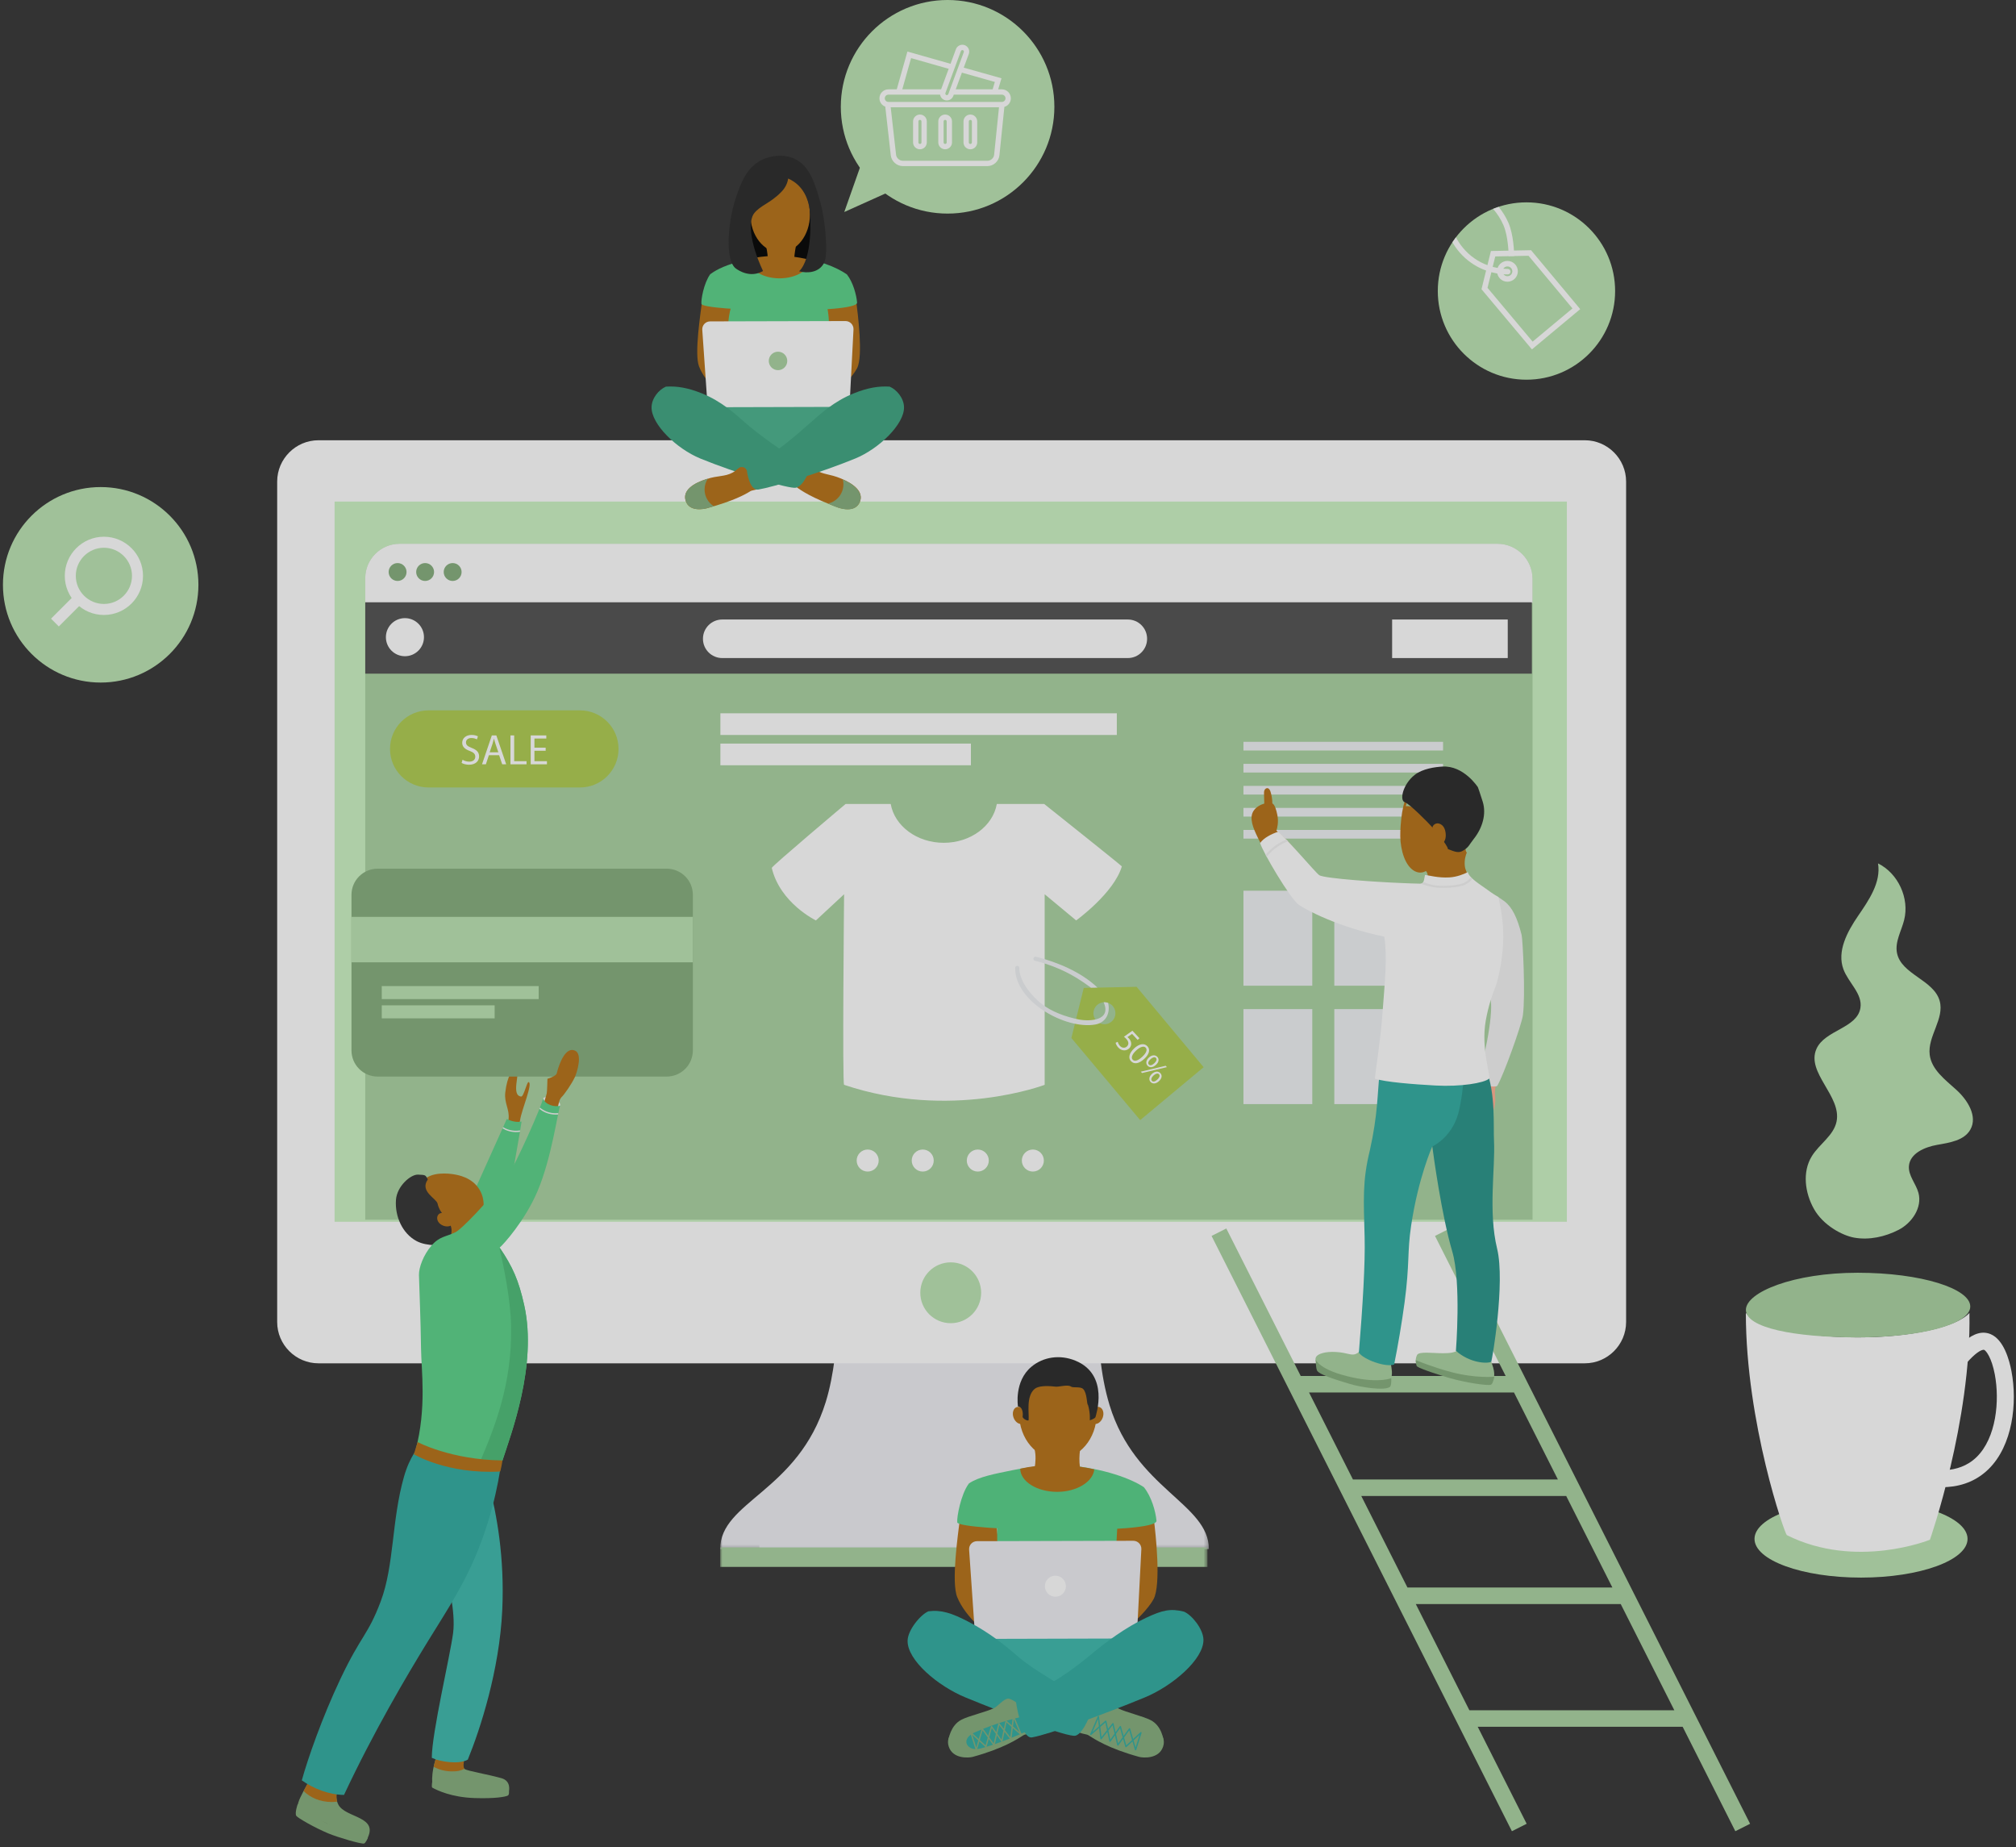
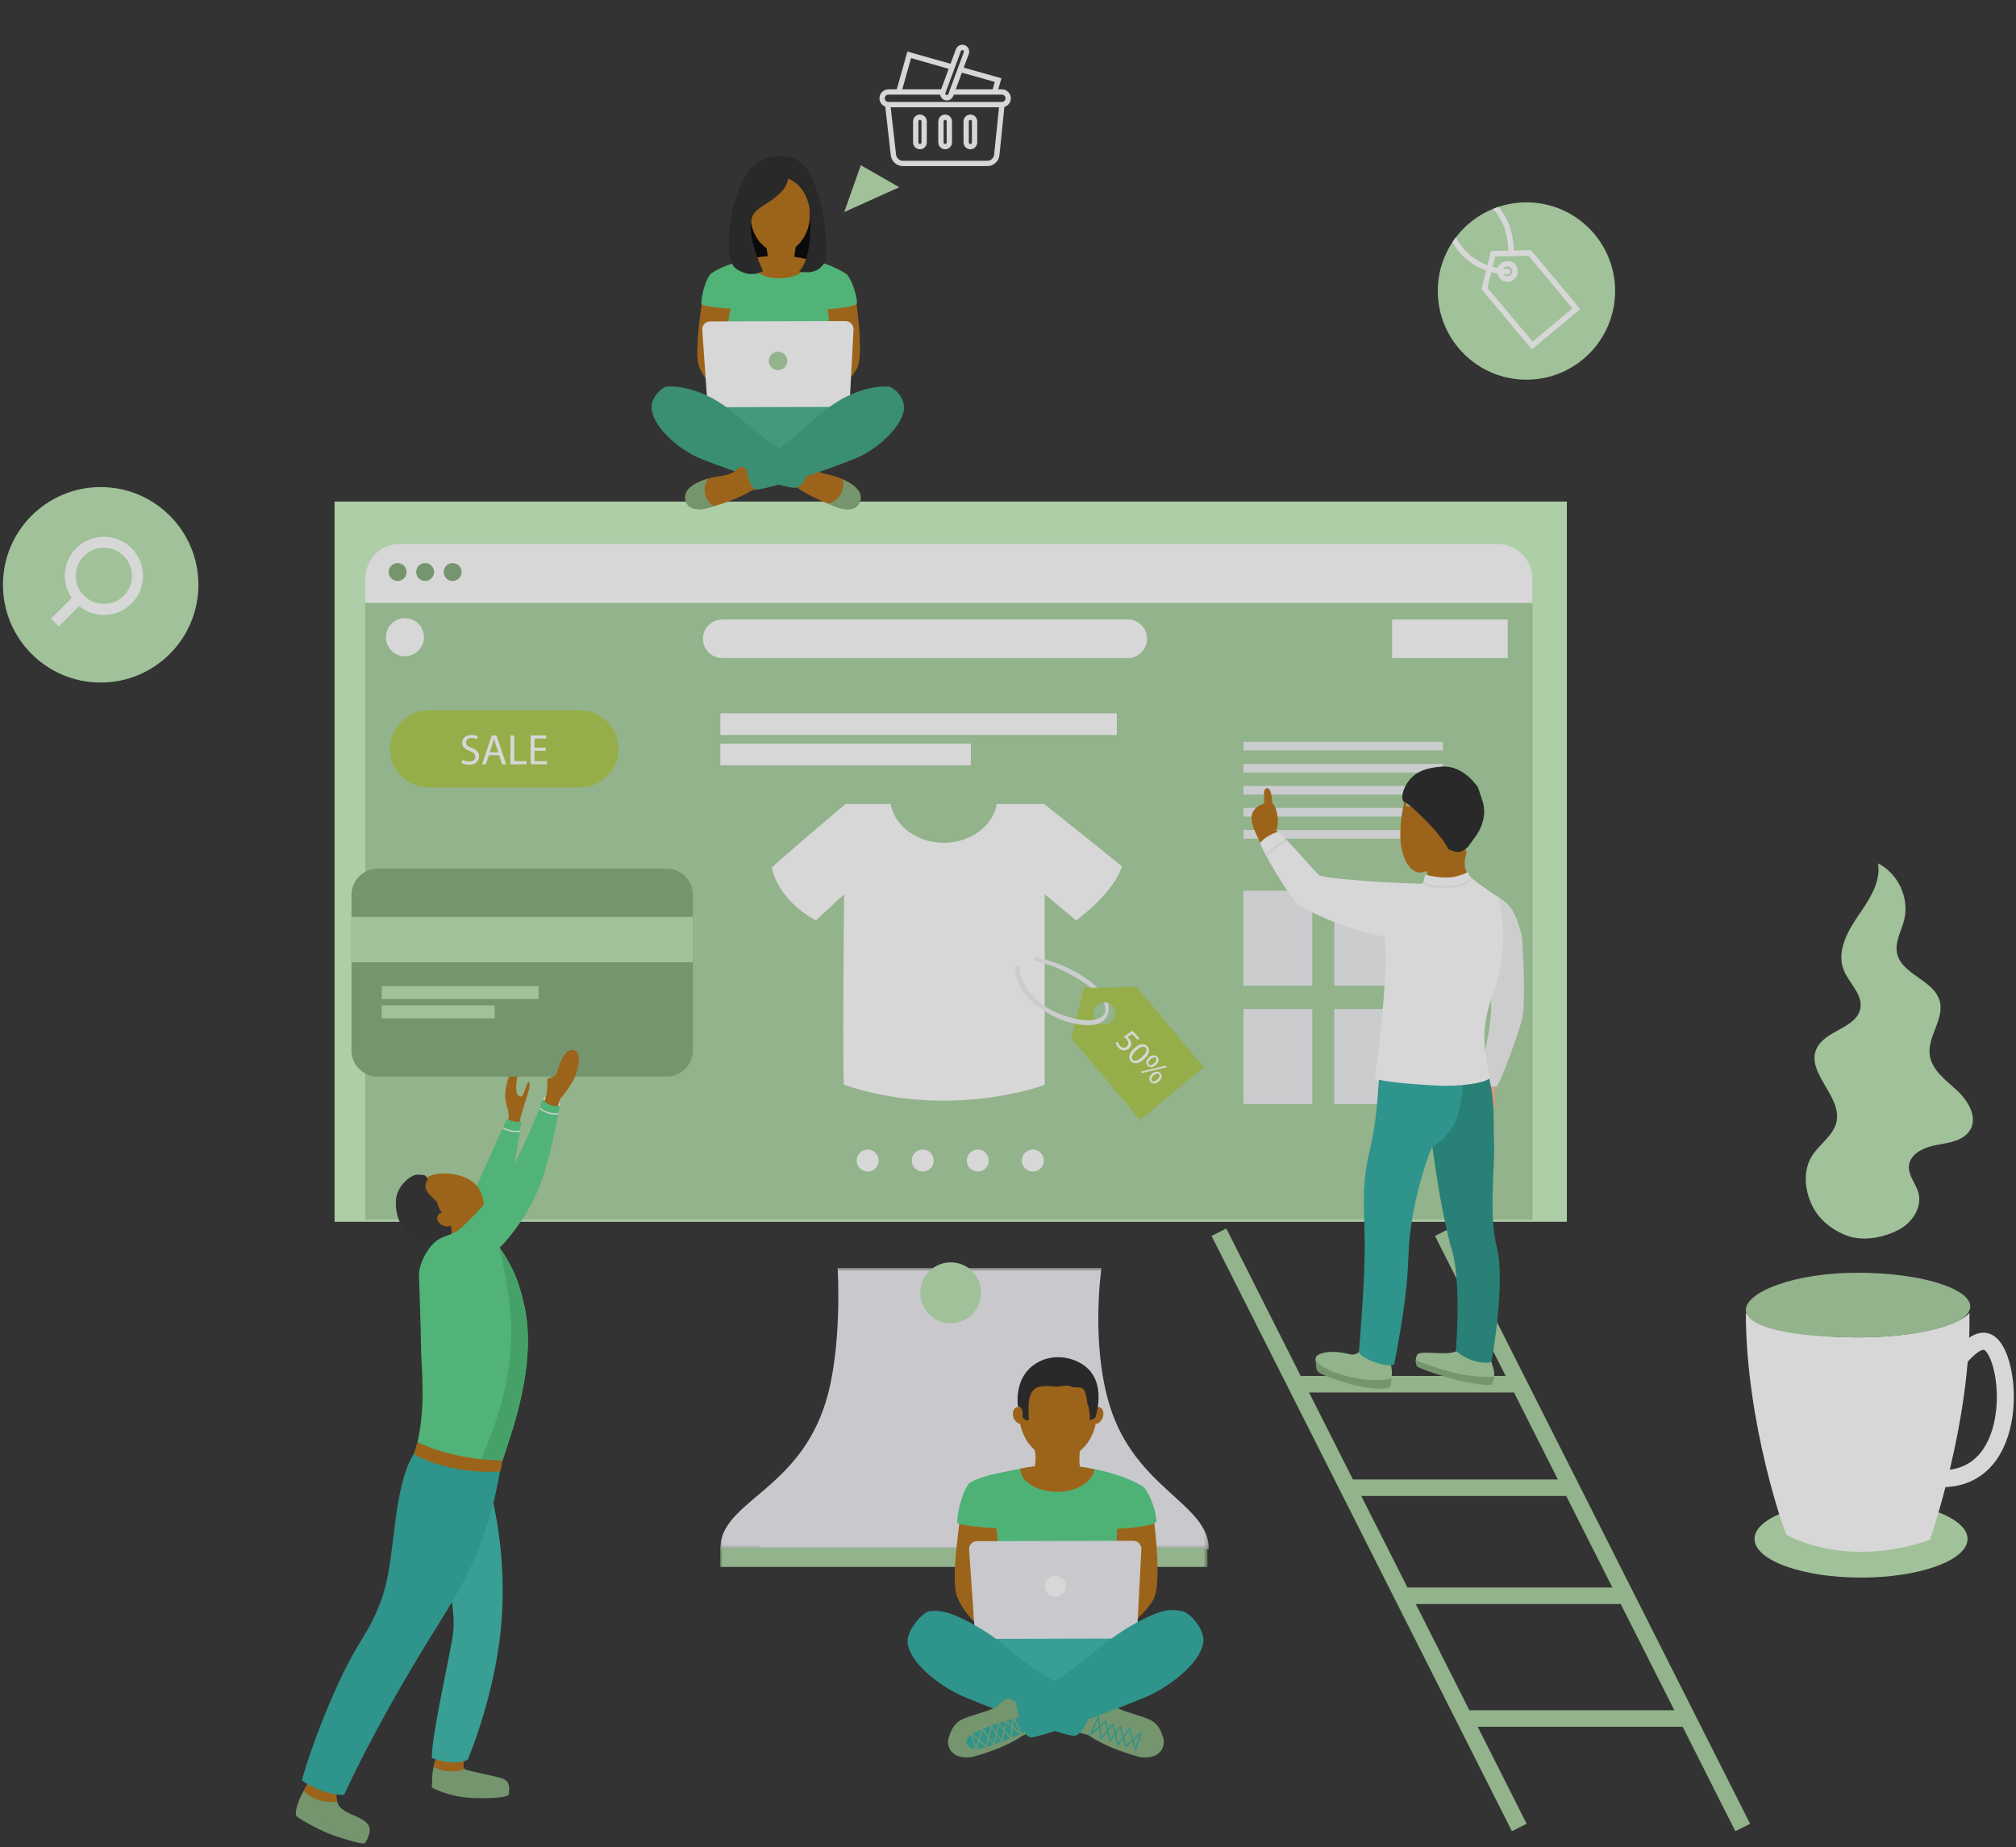
<svg xmlns="http://www.w3.org/2000/svg" xmlns:xlink="http://www.w3.org/1999/xlink" width="465px" height="426px" viewBox="0 0 465 426" version="1.1">
  <rect x="0" y="0" width="465" height="426" fill="#333333" stroke="none" />
  <title>ED45B911-0C74-4E06-AB41-1141DF3E634A</title>
  <desc>Created with sketchtool.</desc>
  <defs>
    <polygon id="path-1" points="8.10809102e-05 0.723 112.717 0.723 112.717 65.733 8.10809102e-05 65.733" />
    <polygon id="path-3" points="0 70.801 112.389 70.801 112.389 1.124 0 1.124" />
  </defs>
  <g id="Page-1" stroke="none" stroke-width="1" fill="none" fill-rule="evenodd" opacity="0.803">
    <g id="404-updated-copy" transform="translate(-907, -163)">
      <g id="404-illustration" transform="translate(907, 162)">
        <g id="Group-169">
          <g id="Group-168">
            <g id="Group-7">
              <path d="M196.365,307.315 C196.365,307.315 197.274,321.508 194.221,331.292 C189.202,347.376 175.151,349.065 175.151,357.608 C175.151,357.769 263.427,357.804 263.427,357.608 C263.427,349.455 250.116,346.863 245.492,331.877 C242.028,320.649 244.03,307.315 244.03,307.315 L196.365,307.315 Z" id="Fill-4" fill="#EDEDF3" />
              <polygon id="Fill-6" fill="#D8D8E3" points="175.165 361.361 263.427 361.361 263.427 357.462 175.165 357.462" />
              <g id="Group-6" transform="translate(166.115, 292.672)">
                <g id="Group-3">
                  <mask id="mask-2" fill="white">
                    <use xlink:href="#path-1" />
                  </mask>
                  <g id="Clip-2" />
                  <path d="M27.088,0.723 C27.088,0.723 28.249,19.021 24.35,31.634 C17.942,52.369 8.10809102e-05,54.547 8.10809102e-05,65.561 C8.10809102e-05,65.768 112.717,65.813 112.717,65.561 C112.717,55.05 95.72,51.708 89.817,32.388 C85.393,17.913 87.95,0.723 87.95,0.723 L27.088,0.723 Z" id="Fill-1" fill="#EDEDF3" mask="url(#mask-2)" />
                </g>
                <mask id="mask-4" fill="white">
                  <use xlink:href="#path-3" />
                </mask>
                <g id="Clip-5" />
                <polygon id="Fill-4" fill="#A9D2A0" mask="url(#mask-4)" points="0 69.677 112.389 69.677 112.389 65.182 0 65.182" />
              </g>
-               <path d="M375.068,305.872 C375.068,311.111 370.781,315.397 365.543,315.397 L73.457,315.397 C68.218,315.397 63.932,311.111 63.932,305.872 L63.932,112.052 C63.932,106.814 68.218,102.528 73.457,102.528 L365.543,102.528 C370.781,102.528 375.068,106.814 375.068,112.052 L375.068,305.872 Z" id="Fill-8" fill="#FFFFFF" />
              <polygon id="Fill-9" fill="#CCF4C3" points="77.173 282.753 361.405 282.753 361.405 116.668 77.173 116.668" />
              <path d="M226.307,299.128 C226.307,303.003 223.165,306.145 219.289,306.145 C215.413,306.145 212.271,303.003 212.271,299.128 C212.271,295.252 215.413,292.11 219.289,292.11 C223.165,292.11 226.307,295.252 226.307,299.128" id="Fill-10" fill="#BBE4B2" />
              <path d="M353.485,282.287 L84.245,282.287 L84.245,134.341 C84.245,129.958 87.798,126.404 92.183,126.404 L345.389,126.404 C349.86,126.404 353.485,130.029 353.485,134.5 L353.485,282.287 Z" id="Fill-11" fill="#A9D2A0" />
              <path d="M353.485,140.056 L84.245,140.056 L84.245,134.341 C84.245,129.958 87.798,126.404 92.183,126.404 L345.389,126.404 C349.86,126.404 353.485,130.029 353.485,134.5 L353.485,140.056 Z" id="Fill-12" fill="#FFFFFF" />
              <path d="M93.77,132.913 C93.77,134.052 92.846,134.976 91.706,134.976 C90.566,134.976 89.642,134.052 89.642,132.913 C89.642,131.773 90.566,130.849 91.706,130.849 C92.846,130.849 93.77,131.773 93.77,132.913" id="Fill-13" fill="#84AD7B" />
              <path d="M100.12,132.913 C100.12,134.052 99.196,134.976 98.056,134.976 C96.916,134.976 95.993,134.052 95.993,132.913 C95.993,131.773 96.916,130.849 98.056,130.849 C99.196,130.849 100.12,131.773 100.12,132.913" id="Fill-14" fill="#84AD7B" />
              <path d="M106.47,132.913 C106.47,134.052 105.546,134.976 104.406,134.976 C103.266,134.976 102.343,134.052 102.343,132.913 C102.343,131.773 103.266,130.849 104.406,130.849 C105.546,130.849 106.47,131.773 106.47,132.913" id="Fill-15" fill="#84AD7B" />
              <path d="M453.824,355.889 C453.824,360.818 442.824,364.813 429.256,364.813 C415.687,364.813 404.687,360.818 404.687,355.889 C404.687,350.96 415.687,346.965 429.256,346.965 C442.824,346.965 453.824,350.96 453.824,355.889" id="Fill-29" fill="#BBE4B2" />
              <path d="M428.467,309.416 C427.612,309.416 426.768,309.403 425.935,309.38 C425.657,309.373 425.387,309.36 425.112,309.351 C424.559,309.331 424.009,309.309 423.467,309.28 C423.147,309.263 422.832,309.243 422.516,309.222 C422.033,309.191 421.557,309.158 421.085,309.119 C420.75,309.092 420.418,309.064 420.089,309.033 C419.653,308.993 419.227,308.949 418.802,308.902 C418.465,308.865 418.127,308.829 417.796,308.789 C417.398,308.74 417.012,308.685 416.625,308.631 C416.288,308.584 415.947,308.54 415.619,308.49 C415.425,308.459 415.243,308.424 415.051,308.393 C414.154,308.245 413.294,308.084 412.469,307.91 C412.287,307.87 412.099,307.835 411.92,307.794 C411.491,307.699 411.081,307.598 410.674,307.495 C410.52,307.456 410.364,307.418 410.213,307.378 C409.796,307.267 409.394,307.153 409.002,307.035 C408.896,307.002 408.791,306.97 408.686,306.938 C408.266,306.807 407.861,306.674 407.474,306.534 C407.45,306.526 407.428,306.517 407.405,306.509 C405.215,305.714 403.593,304.793 402.689,303.791 C402.689,329.112 411.69,354.792 412.142,355.018 C428.112,363.003 445.147,356.083 445.147,356.083 C445.147,356.083 454.729,328.757 454.258,303.776 C451.363,307.015 440.931,309.416 428.467,309.416" id="Fill-30" fill="#FFFFFF" />
              <path d="M454.45,302.289 C454.45,306.405 443.167,309.416 428.467,309.416 C413.767,309.416 402.697,307.198 402.697,303.082 C402.697,298.967 413.767,294.511 428.467,294.511 C443.167,294.511 454.45,298.173 454.45,302.289" id="Fill-31" fill="#A9D2A0" />
              <path d="M447.922,343.966 C445.519,343.966 443.542,343.511 442.575,343.238 L443.638,339.471 C445.412,339.967 451.537,341.272 455.905,337.024 C460.446,332.602 461.267,324.033 460.107,317.94 C459.387,314.148 458.133,312.494 457.639,312.287 C457.607,312.268 455.211,311.674 448.138,322.964 L444.819,320.888 C451.157,310.77 455.449,307.133 459.152,308.674 C462.157,309.934 463.451,314.562 463.954,317.208 C465.348,324.533 464.243,334.369 458.635,339.831 C455.254,343.123 451.191,343.966 447.922,343.966" id="Fill-32" fill="#FFFFFF" />
              <path d="M451.274,252.358 C448.693,250.013 445.515,247.689 445.092,244.227 C444.574,239.989 448.544,235.937 447.396,231.824 C446.036,226.955 438.539,225.733 437.55,220.776 C437.036,218.2 438.562,215.713 439.201,213.164 C440.462,208.14 437.819,202.412 433.177,200.112 C433.899,204.488 431.076,208.565 428.571,212.225 C426.065,215.887 423.648,220.399 425.206,224.552 C426.367,227.647 429.635,230.176 429.115,233.44 C428.367,238.143 420.916,238.527 418.978,242.877 C416.531,248.369 424.836,253.772 423.607,259.658 C422.931,262.892 419.637,264.821 417.904,267.635 C415.664,271.272 416.313,276.118 418.418,279.834 C420.523,283.551 424.877,285.906 427.67,286.412 C431.109,287.035 434.797,286.224 437.905,284.626 C441.014,283.028 443.412,279.468 442.502,276.094 C441.926,273.957 440.129,272.111 440.303,269.905 C440.532,266.989 443.919,265.531 446.798,265.021 C449.677,264.511 453.055,264.03 454.482,261.477 C456.184,258.433 453.854,254.704 451.274,252.358" id="Fill-33" fill="#BBE4B2" />
              <path d="M338.92,395.403 L326.56,370.913 L373.829,370.913 L386.188,395.403 L338.92,395.403 Z M361.252,345.991 L371.906,367.103 L324.638,367.103 L313.984,345.991 L361.252,345.991 Z M349.209,322.126 L359.33,342.181 L312.061,342.181 L301.94,322.126 L349.209,322.126 Z M279.453,286.019 L348.73,423.3 L352.131,421.583 L340.842,399.213 L388.111,399.213 L400.265,423.3 L403.667,421.583 L334.39,284.303 L330.989,286.019 L347.286,318.316 L300.018,318.316 L282.854,284.303 L279.453,286.019 Z" id="Fill-34" fill="#A9D2A0" />
              <path d="M372.535,68.114 C372.535,79.407 363.379,88.563 352.085,88.563 C340.79,88.563 331.634,79.407 331.634,68.114 C331.634,56.82 340.79,47.664 352.085,47.664 C363.379,47.664 372.535,56.82 372.535,68.114" id="Fill-37" fill="#BBE4B2" />
              <path d="M347.699,62.44 C347.077,62.44 346.571,62.946 346.571,63.568 C346.571,64.191 347.077,64.697 347.699,64.697 C348.322,64.697 348.828,64.191 348.828,63.568 C348.828,62.946 348.322,62.44 347.699,62.44 L347.699,62.44 Z M347.699,65.967 C346.377,65.967 345.301,64.891 345.301,63.568 C345.301,62.246 346.377,61.17 347.699,61.17 C349.022,61.17 350.098,62.246 350.098,63.568 C350.098,64.891 349.022,65.967 347.699,65.967 L347.699,65.967 Z M343.102,67.376 L353.507,79.787 L362.694,72.128 L352.565,59.981 L344.888,60.136 L343.102,67.376 Z M353.348,81.573 L341.714,67.698 L343.888,58.886 L353.149,58.699 L364.482,72.29 L353.348,81.573 Z" id="Fill-38" fill="#FFFFFF" />
              <path d="M346.764,52.897 C347.898,55.493 347.976,59.598 347.981,60.058 L349.251,60.043 C349.242,59.251 349.136,55.157 347.929,52.389 C347.347,51.055 346.585,49.82 345.666,48.698 C345.234,48.841 344.808,48.997 344.39,49.167 C345.365,50.288 346.17,51.534 346.764,52.897" id="Fill-39" fill="#FFFFFF" />
              <path d="M347.773,63.014 C346.195,63.007 343.098,62.682 340.089,60.588 C337.937,59.09 336.614,57.239 335.82,55.722 C335.536,56.095 335.264,56.478 335.005,56.87 C335.894,58.41 337.268,60.172 339.364,61.63 C342.654,63.921 346.041,64.276 347.767,64.284 L347.77,64.284 C348.119,64.284 348.403,64.001 348.405,63.651 C348.407,63.301 348.124,63.015 347.773,63.014" id="Fill-40" fill="#FFFFFF" />
              <path d="M161.942,70.372 C161.631,73.091 160.093,82.608 161.244,85.524 C162.01,87.467 163.368,89.229 164.818,90.73 C165.803,90.316 168.652,83.453 169.637,83.038 C169.274,79.179 168.911,75.319 168.549,71.459 C166.528,71.097 163.963,70.734 161.942,70.372" id="Fill-41" fill="#B67014" />
              <path d="M197.491,70.456 C197.848,73.316 199.133,83.13 197.69,85.913 C196.729,87.767 194.236,90.317 192.639,91.663 C191.703,91.15 189.746,82.836 188.809,82.322 C189.565,78.521 190.322,74.719 191.078,70.917 C193.125,70.763 195.444,70.609 197.491,70.456" id="Fill-42" fill="#B67014" />
              <path d="M189.919,91.275 L168.704,91.275 C168.704,91.275 166.026,73.489 169.87,69.439 C174.016,65.071 186.624,65.289 189.609,68.972 C193.123,73.31 189.919,91.275 189.919,91.275" id="Fill-43" fill="#58D287" />
              <path d="M159.573,92.611 C163.806,93.458 170.238,94.43 178.097,94.318 C190.307,94.144 196.751,91.485 197.453,93.612 C198.245,96.015 191.335,103.416 183.278,105.026 C179.836,105.713 175.395,104.131 166.513,100.966 C163.942,100.05 160.796,98.792 159.817,95.612 C159.464,94.465 159.489,93.377 159.573,92.611" id="Fill-44" fill="#48B28D" />
              <path d="M161.787,71.071 C161.684,70.141 162.297,66.365 163.817,64.236 C165.609,62.937 167.526,62.113 171.603,60.988 C175.887,59.806 180.129,59.936 181.909,60.091 C188.448,60.662 193.062,62.672 195.352,64.292 C196.776,66.126 197.529,68.958 197.691,70.76 C197.938,73.497 161.975,72.771 161.787,71.071" id="Fill-45" fill="#58D287" />
              <path d="M163.09,93.015 C163.159,94.06 164.073,94.913 165.121,94.91 L194.038,94.833 C195.087,94.83 195.985,93.972 196.036,92.925 L196.865,76.938 C196.891,75.891 196.054,75.036 195.006,75.038 L163.801,75.117 C162.754,75.12 161.934,75.978 161.98,77.025 L163.09,93.015 Z" id="Fill-46" fill="#FFFFFF" />
              <polygon id="Fill-47" fill="#000000" points="171.197 61.303 187.443 61.303 187.443 48.74 171.197 48.74" />
              <path d="M183.814,56.339 C183.515,58.468 182.75,60.932 183.534,63.172 C181.667,63.322 179.015,62.855 177.148,63.004 C177.204,60.932 177.092,58.412 176.14,55.947 C178.792,56.171 181.163,56.115 183.814,56.339" id="Fill-48" fill="#B67014" />
              <path d="M186.819,50.447 C186.819,55.279 183.743,59.196 179.949,59.196 C176.155,59.196 173.079,55.279 173.079,50.447 C173.079,45.615 176.155,41.697 179.949,41.697 C183.743,41.697 186.819,45.615 186.819,50.447" id="Fill-49" fill="#B67014" />
              <path d="M181.909,60.092 C180.277,59.949 176.575,59.828 172.669,60.72 C172.703,63.192 175.886,65.189 179.809,65.189 C183.609,65.189 186.714,63.315 186.937,60.951 C185.4,60.556 183.718,60.25 181.909,60.092" id="Fill-50" fill="#B67014" />
              <path d="M181.801,42.178 C181.621,43.238 181.201,44.258 180.173,45.305 C177.624,47.901 175.417,48.341 173.955,50.178 C172.68,51.782 172.736,56.536 175.999,63.503 C173.073,65.169 170.418,63.41 169.757,62.943 C167.157,61.103 167.86,52.037 169.754,46.538 C170.886,43.252 172.198,39.442 175.972,37.744 C176.363,37.568 179.935,36.025 183.31,37.632 C186.659,39.227 187.948,42.945 189.363,48.18 C190.225,51.368 191.125,59.502 190.123,61.543 C188.971,63.894 186.256,64.078 184.318,63.565 C187.322,60.662 187.082,51.762 186.722,49.14 C186.478,47.36 185.522,43.818 181.801,42.178" id="Fill-51" fill="#272727" />
              <path d="M181.586,84.236 C181.586,85.413 180.632,86.367 179.454,86.367 C178.277,86.367 177.323,85.413 177.323,84.236 C177.323,83.059 178.277,82.104 179.454,82.104 C180.632,82.104 181.586,83.059 181.586,84.236" id="Fill-52" fill="#A9D2A0" />
              <path d="M180.073,110.173 C180.084,110.415 180.216,111.032 180.848,111.796 C181.727,112.859 183.242,112.973 183.607,113.248 C184.801,114.149 187.308,115.835 193.285,118.03 C193.946,118.273 197.262,119.268 198.315,116.788 C199.328,114.399 196.866,112.556 194.03,111.368 C191.31,110.229 189.9,110.498 188.125,109.369 C187.327,108.862 186.769,107.971 186.269,107.906 C185.812,107.846 185.297,107.91 184.978,108.427" id="Fill-53" fill="#B67014" />
              <path d="M171.787,98.398 C169.626,96.498 166.424,93.539 161.891,91.715 C158.601,90.392 156.089,90.006 153.602,90.161 C151.996,90.834 150.341,92.78 150.286,94.875 C150.183,98.813 156.036,104.48 161.529,106.738 C169.501,110.017 182.117,113.833 183.599,113.473 C185.516,113.007 186.811,109.122 186.811,109.122 C180.076,104.822 175.124,101.332 171.787,98.398" id="Fill-54" fill="#3CA480" />
              <path d="M176.903,111.482 C176.871,111.722 176.689,112.326 175.995,113.034 C175.029,114.02 173.509,114.005 173.122,114.249 C171.857,115.046 169.218,116.514 163.077,118.2 C162.398,118.386 159.01,119.097 158.17,116.538 C157.361,114.072 159.97,112.444 162.896,111.498 C165.702,110.591 167.084,110.979 168.948,110.003 C169.786,109.564 170.417,108.725 170.92,108.702 C171.381,108.68 171.889,108.788 172.162,109.33" id="Fill-55" fill="#B67014" />
              <path d="M205.201,90.161 C202.714,90.006 200.202,90.392 196.912,91.715 C192.379,93.539 189.178,96.497 187.017,98.398 C183.679,101.332 179.434,105.186 172.251,109.381 C172.251,109.381 172.771,114.25 174.947,113.888 C178.322,113.325 189.302,110.017 197.275,106.738 C202.767,104.48 208.621,98.813 208.517,94.875 C208.462,92.78 206.807,90.835 205.201,90.161" id="Fill-56" fill="#3CA480" />
              <path d="M163.077,118.199 C163.627,118.049 164.147,117.9 164.641,117.753 C163.362,116.931 162.513,115.509 162.513,113.887 C162.513,112.964 162.791,112.107 163.264,111.386 C163.143,111.422 163.022,111.457 162.896,111.498 C159.97,112.443 157.361,114.072 158.17,116.538 C159.01,119.098 162.398,118.385 163.077,118.199" id="Fill-57" fill="#84AD7B" />
              <path d="M195.847,112.304 C195.344,112.036 194.864,111.786 194.404,111.552 C194.768,113.029 194.406,114.645 193.291,115.822 C192.655,116.492 191.864,116.923 191.024,117.121 C191.137,117.179 191.249,117.236 191.369,117.293 C194.143,118.619 197.157,119.231 198.266,116.885 C199.417,114.45 196.468,112.636 195.847,112.304" id="Fill-58" fill="#84AD7B" />
-               <path d="M243.196,25.627 C243.196,39.229 232.169,50.256 218.567,50.256 C204.964,50.256 193.937,39.229 193.937,25.627 C193.937,12.026 204.964,0.999 218.567,0.999 C232.169,0.999 243.196,12.026 243.196,25.627" id="Fill-59" fill="#BBE4B2" />
              <path d="M231.087,24.667 L204.919,24.667 C204.367,24.667 203.919,24.218 203.919,23.668 C203.919,23.117 204.367,22.669 204.919,22.669 L216.978,22.669 C216.989,22.842 217.029,23.014 217.104,23.176 C217.264,23.523 217.547,23.785 217.903,23.917 C218.063,23.976 218.229,24.005 218.395,24.005 C218.598,24.005 218.8,23.961 218.991,23.874 C219.338,23.714 219.6,23.43 219.731,23.075 L219.881,22.669 L231.087,22.669 C231.638,22.669 232.086,23.117 232.086,23.668 C232.086,24.218 231.638,24.667 231.087,24.667 L231.087,24.667 Z M229.459,36.715 C229.375,37.539 228.603,38.235 227.775,38.235 L208.23,38.235 C207.399,38.235 206.618,37.537 206.526,36.713 L205.266,25.576 L230.6,25.576 L229.459,36.715 Z M210.036,14.204 L219.028,16.761 L217.182,21.76 L207.908,21.76 L210.036,14.204 Z M221.487,12.724 C221.535,12.597 221.63,12.494 221.756,12.436 C221.824,12.404 221.898,12.388 221.972,12.388 C222.032,12.388 222.091,12.399 222.149,12.42 C222.415,12.519 222.551,12.815 222.453,13.081 L218.879,22.76 C218.781,23.027 218.483,23.164 218.217,23.064 C218.09,23.017 217.987,22.921 217.93,22.796 C217.872,22.67 217.866,22.531 217.913,22.403 L221.487,12.724 Z M229.665,19.786 L229.076,21.76 L220.216,21.76 L221.768,17.558 L229.665,19.786 Z M232.995,23.668 C232.995,22.616 232.139,21.76 231.087,21.76 L230.025,21.76 L230.799,19.162 L222.084,16.702 L223.305,13.396 C223.578,12.66 223.2,11.839 222.464,11.568 C222.107,11.435 221.719,11.452 221.375,11.611 C221.029,11.77 220.767,12.054 220.635,12.409 L219.344,15.906 L209.409,13.081 L206.963,21.76 L204.919,21.76 C203.866,21.76 203.01,22.616 203.01,23.668 C203.01,24.517 203.572,25.23 204.339,25.476 L205.622,36.815 C205.768,38.099 206.937,39.143 208.23,39.143 L227.775,39.143 C229.07,39.143 230.23,38.096 230.363,36.807 L231.519,25.522 C232.363,25.326 232.995,24.571 232.995,23.668 L232.995,23.668 Z" id="Fill-60" fill="#FFFFFF" />
              <path d="M208.117,21.601 L217.071,21.601 L218.82,16.866 L210.145,14.4 L208.117,21.601 Z M217.292,21.919 L207.698,21.919 L209.926,14.008 L219.237,16.655 L217.292,21.919 Z M220.444,21.601 L228.957,21.601 L229.466,19.895 L221.866,17.75 L220.444,21.601 Z M229.194,21.919 L219.989,21.919 L221.671,17.366 L229.863,19.676 L229.194,21.919 Z M221.636,12.779 L218.062,22.458 C218.029,22.546 218.034,22.643 218.074,22.729 C218.115,22.817 218.184,22.883 218.273,22.915 C218.362,22.949 218.457,22.945 218.544,22.906 C218.631,22.866 218.697,22.795 218.73,22.705 L222.305,13.027 C222.372,12.842 222.278,12.637 222.095,12.569 C222.003,12.537 221.907,12.541 221.822,12.58 C221.735,12.62 221.67,12.691 221.636,12.78 L221.636,12.779 Z M218.397,23.255 C218.318,23.255 218.238,23.242 218.162,23.213 C217.995,23.151 217.861,23.027 217.786,22.862 C217.709,22.699 217.702,22.516 217.765,22.348 L221.338,12.669 C221.401,12.501 221.526,12.367 221.689,12.292 C221.849,12.217 222.036,12.209 222.205,12.272 C222.551,12.4 222.73,12.787 222.603,13.136 L219.028,22.815 C218.966,22.984 218.842,23.119 218.677,23.194 C218.587,23.235 218.492,23.255 218.397,23.255 L218.397,23.255 Z M204.919,22.828 C204.455,22.828 204.078,23.205 204.078,23.668 C204.078,24.131 204.455,24.509 204.919,24.509 L231.087,24.509 C231.55,24.509 231.927,24.131 231.927,23.668 C231.927,23.205 231.55,22.828 231.087,22.828 L219.992,22.828 L219.88,23.13 C219.734,23.525 219.442,23.84 219.058,24.017 C218.673,24.193 218.241,24.21 217.848,24.066 C217.452,23.919 217.137,23.627 216.96,23.243 C216.9,23.112 216.859,22.973 216.836,22.828 L204.919,22.828 Z M231.087,24.826 L204.919,24.826 C204.28,24.826 203.76,24.306 203.76,23.668 C203.76,23.029 204.28,22.51 204.919,22.51 L217.126,22.51 L217.137,22.659 C217.147,22.819 217.184,22.971 217.248,23.11 C217.39,23.417 217.642,23.651 217.958,23.768 C218.274,23.884 218.617,23.871 218.925,23.729 C219.232,23.588 219.465,23.335 219.582,23.02 L219.771,22.51 L231.087,22.51 C231.725,22.51 232.245,23.029 232.245,23.668 C232.245,24.306 231.725,24.826 231.087,24.826 L231.087,24.826 Z M205.444,25.734 L206.683,36.694 C206.768,37.444 207.476,38.076 208.23,38.076 L227.775,38.076 C228.526,38.076 229.225,37.446 229.301,36.699 L230.425,25.734 L205.444,25.734 Z M227.775,38.394 L208.23,38.394 C207.322,38.394 206.469,37.632 206.368,36.73 L205.088,25.417 L230.777,25.417 L229.618,36.732 C229.525,37.633 228.681,38.394 227.775,38.394 L227.775,38.394 Z M204.919,21.919 C203.954,21.919 203.169,22.704 203.169,23.668 C203.169,24.425 203.659,25.091 204.388,25.325 L204.486,25.357 L205.78,36.797 C205.917,38.004 207.016,38.985 208.23,38.985 L227.775,38.985 C228.991,38.985 230.08,38.001 230.205,36.791 L231.373,25.393 L231.483,25.367 C232.28,25.182 232.836,24.483 232.836,23.668 C232.836,22.704 232.052,21.919 231.087,21.919 L229.812,21.919 L230.601,19.271 L221.876,16.809 L223.156,13.341 C223.273,13.024 223.26,12.681 223.118,12.374 C222.977,12.067 222.725,11.834 222.409,11.717 C222.093,11.6 221.75,11.613 221.442,11.755 C221.135,11.897 220.902,12.148 220.784,12.465 L219.442,16.099 L209.519,13.277 L207.083,21.919 L204.919,21.919 Z M227.775,39.302 L208.23,39.302 C206.86,39.302 205.619,38.195 205.465,36.834 L204.193,25.593 C203.386,25.291 202.852,24.529 202.852,23.668 C202.852,22.528 203.779,21.601 204.919,21.601 L206.843,21.601 L209.299,12.885 L219.246,15.713 L220.486,12.354 C220.633,11.958 220.925,11.643 221.309,11.467 C221.692,11.288 222.123,11.272 222.52,11.419 C222.915,11.565 223.23,11.857 223.407,12.241 C223.584,12.626 223.601,13.055 223.454,13.451 L222.292,16.597 L230.996,19.053 L230.237,21.601 L231.087,21.601 C232.227,21.601 233.154,22.528 233.154,23.668 C233.154,24.593 232.547,25.391 231.666,25.648 L230.521,36.823 C230.381,38.19 229.148,39.302 227.775,39.302 L227.775,39.302 Z" id="Fill-61" fill="#FFFFFF" />
              <path d="M218.517,33.844 C218.517,34.128 218.287,34.359 218.003,34.359 C217.719,34.359 217.487,34.128 217.487,33.844 L217.487,28.998 C217.487,28.714 217.719,28.484 218.003,28.484 C218.287,28.484 218.517,28.714 218.517,28.998 L218.517,33.844 Z M218.003,27.575 C217.218,27.575 216.579,28.213 216.579,28.998 L216.579,33.844 C216.579,34.628 217.218,35.267 218.003,35.267 C218.788,35.267 219.426,34.628 219.426,33.844 L219.426,28.998 C219.426,28.213 218.788,27.575 218.003,27.575 L218.003,27.575 Z" id="Fill-62" fill="#FFFFFF" />
              <path d="M218.003,28.642 C217.806,28.642 217.646,28.801 217.646,28.998 L217.646,33.844 C217.646,34.04 217.806,34.2 218.003,34.2 C218.199,34.2 218.358,34.04 218.358,33.844 L218.358,28.998 C218.358,28.801 218.199,28.642 218.003,28.642 M218.003,34.517 C217.631,34.517 217.328,34.215 217.328,33.844 L217.328,28.998 C217.328,28.627 217.631,28.325 218.003,28.325 C218.374,28.325 218.676,28.627 218.676,28.998 L218.676,33.844 C218.676,34.215 218.374,34.517 218.003,34.517 M218.003,27.733 C217.305,27.733 216.738,28.301 216.738,28.998 L216.738,33.844 C216.738,34.542 217.305,35.109 218.003,35.109 C218.7,35.109 219.267,34.542 219.267,33.844 L219.267,28.998 C219.267,28.301 218.7,27.733 218.003,27.733 M218.003,35.426 C217.13,35.426 216.42,34.716 216.42,33.844 L216.42,28.998 C216.42,28.126 217.13,27.416 218.003,27.416 C218.875,27.416 219.585,28.126 219.585,28.998 L219.585,33.844 C219.585,34.716 218.875,35.426 218.003,35.426" id="Fill-63" fill="#FFFFFF" />
              <path d="M224.333,33.844 C224.333,34.128 224.102,34.359 223.818,34.359 C223.534,34.359 223.303,34.128 223.303,33.844 L223.303,28.998 C223.303,28.714 223.534,28.484 223.818,28.484 C224.102,28.484 224.333,28.714 224.333,28.998 L224.333,33.844 Z M223.818,27.575 C223.033,27.575 222.394,28.213 222.394,28.998 L222.394,33.844 C222.394,34.628 223.033,35.267 223.818,35.267 C224.602,35.267 225.241,34.628 225.241,33.844 L225.241,28.998 C225.241,28.213 224.602,27.575 223.818,27.575 L223.818,27.575 Z" id="Fill-64" fill="#FFFFFF" />
              <path d="M223.818,28.642 C223.621,28.642 223.461,28.801 223.461,28.998 L223.461,33.844 C223.461,34.04 223.621,34.2 223.818,34.2 C224.015,34.2 224.174,34.04 224.174,33.844 L224.174,28.998 C224.174,28.801 224.015,28.642 223.818,28.642 M223.818,34.517 C223.446,34.517 223.144,34.215 223.144,33.844 L223.144,28.998 C223.144,28.627 223.446,28.325 223.818,28.325 C224.189,28.325 224.492,28.627 224.492,28.998 L224.492,33.844 C224.492,34.215 224.189,34.517 223.818,34.517 M223.818,27.733 C223.12,27.733 222.553,28.301 222.553,28.998 L222.553,33.844 C222.553,34.542 223.12,35.109 223.818,35.109 C224.516,35.109 225.083,34.542 225.083,33.844 L225.083,28.998 C225.083,28.301 224.516,27.733 223.818,27.733 M223.818,35.426 C222.945,35.426 222.235,34.716 222.235,33.844 L222.235,28.998 C222.235,28.126 222.945,27.416 223.818,27.416 C224.69,27.416 225.4,28.126 225.4,28.998 L225.4,33.844 C225.4,34.716 224.69,35.426 223.818,35.426" id="Fill-65" fill="#FFFFFF" />
              <path d="M212.702,33.844 C212.702,34.128 212.472,34.359 212.187,34.359 C211.903,34.359 211.672,34.128 211.672,33.844 L211.672,28.998 C211.672,28.714 211.903,28.484 212.187,28.484 C212.472,28.484 212.702,28.714 212.702,28.998 L212.702,33.844 Z M212.187,27.575 C211.402,27.575 210.764,28.213 210.764,28.998 L210.764,33.844 C210.764,34.628 211.402,35.267 212.187,35.267 C212.972,35.267 213.611,34.628 213.611,33.844 L213.611,28.998 C213.611,28.213 212.972,27.575 212.187,27.575 L212.187,27.575 Z" id="Fill-66" fill="#FFFFFF" />
              <path d="M212.188,28.642 C211.991,28.642 211.831,28.801 211.831,28.998 L211.831,33.844 C211.831,34.04 211.991,34.2 212.188,34.2 C212.384,34.2 212.544,34.04 212.544,33.844 L212.544,28.998 C212.544,28.801 212.384,28.642 212.188,28.642 M212.188,34.517 C211.816,34.517 211.514,34.215 211.514,33.844 L211.514,28.998 C211.514,28.627 211.816,28.325 212.188,28.325 C212.559,28.325 212.861,28.627 212.861,28.998 L212.861,33.844 C212.861,34.215 212.559,34.517 212.188,34.517 M212.188,27.733 C211.49,27.733 210.923,28.301 210.923,28.998 L210.923,33.844 C210.923,34.542 211.49,35.109 212.188,35.109 C212.885,35.109 213.452,34.542 213.452,33.844 L213.452,28.998 C213.452,28.301 212.885,27.733 212.188,27.733 M212.188,35.426 C211.315,35.426 210.605,34.716 210.605,33.844 L210.605,28.998 C210.605,28.126 211.315,27.416 212.188,27.416 C213.06,27.416 213.769,28.126 213.769,28.998 L213.769,33.844 C213.769,34.716 213.06,35.426 212.188,35.426" id="Fill-67" fill="#FFFFFF" />
              <path d="M252.141,393.986 C252.141,393.986 253.576,393.133 254.273,393.172 C255.291,393.229 257.157,394.598 257.961,394.994 C259.813,395.905 263.565,396.748 265.406,397.682 C268.003,399 268.348,402.244 268.348,402.244 L262.222,399.182 L254.467,395.536 L252.141,393.986 Z" id="Fill-68" fill="#84AD7B" />
              <path d="M246.626,397.939 C246.663,398.217 246.875,398.915 247.676,399.733 C248.792,400.873 250.549,400.856 250.997,401.138 C252.459,402.058 255.654,404.213 262.752,406.159 C263.537,406.375 267.308,406.742 268.279,403.783 C269.214,400.934 266.199,399.05 262.817,397.958 C259.574,396.91 258.754,396.974 256.6,395.847 C255.632,395.34 254.391,393.935 253.808,393.908 C253.276,393.884 251.333,393.747 251.017,394.374" id="Fill-69" fill="#84AD7B" />
              <path d="M249.889,396.568 C254.053,397.418 258.126,398.701 262.023,400.391 C263.101,400.859 264.348,401.665 264.203,402.829 C264.107,403.604 263.362,404.171 262.594,404.311 C261.826,404.451 261.039,404.255 260.288,404.042 C256.224,402.889 252.341,401.177 248.475,399.471" id="Fill-70" fill="#84AD7B" />
              <path d="M253.259,397.449 L251.995,400.423 L253.462,399.13 L253.259,397.449 Z M253.79,399.256 L254.072,401.584 L255.329,399.996 L254.953,398.232 L253.79,399.256 Z M255.663,400.074 L256.109,402.163 L257.074,400.798 L256.625,398.858 L255.663,400.074 Z M257.408,400.864 L257.914,403.052 L258.937,401.636 L258.348,399.536 L257.408,400.864 Z M259.277,401.696 L259.782,403.496 L261.112,402.265 L260.468,400.046 L259.277,401.696 Z M261.464,402.362 L261.931,403.971 L262.841,401.087 L261.464,402.362 Z M261.924,404.66 L261.923,404.66 C261.854,404.659 261.794,404.614 261.775,404.549 L261.209,402.598 L259.807,403.895 C259.767,403.932 259.712,403.946 259.659,403.931 C259.607,403.917 259.567,403.875 259.552,403.823 L259.045,402.017 L257.966,403.511 C257.93,403.56 257.869,403.583 257.81,403.572 C257.75,403.56 257.703,403.514 257.69,403.455 L257.168,401.203 L256.157,402.631 C256.122,402.68 256.06,402.704 256,402.693 C255.94,402.68 255.892,402.633 255.879,402.573 L255.414,400.389 L254.085,402.069 C254.046,402.118 253.982,402.139 253.921,402.121 C253.861,402.105 253.817,402.054 253.809,401.991 L253.508,399.504 L251.688,401.107 C251.633,401.154 251.553,401.158 251.495,401.116 C251.436,401.073 251.415,400.996 251.443,400.929 L253.2,396.794 C253.227,396.729 253.297,396.693 253.365,396.701 C253.434,396.712 253.488,396.767 253.497,396.836 L253.745,398.882 L254.946,397.824 C254.988,397.788 255.045,397.776 255.098,397.793 C255.15,397.81 255.189,397.855 255.201,397.908 L255.579,399.68 L256.582,398.413 C256.619,398.366 256.679,398.345 256.738,398.357 C256.795,398.371 256.841,398.416 256.855,398.474 L257.314,400.46 L258.283,399.091 C258.318,399.043 258.377,399.019 258.435,399.028 C258.495,399.038 258.542,399.081 258.559,399.139 L259.17,401.315 L260.403,399.607 C260.438,399.559 260.497,399.533 260.555,399.545 C260.613,399.555 260.661,399.598 260.678,399.655 L261.368,402.029 L263.06,400.463 C263.112,400.415 263.189,400.408 263.248,400.446 C263.307,400.483 263.334,400.557 263.313,400.624 L262.072,404.552 C262.052,404.616 261.992,404.66 261.924,404.66 L261.924,404.66 Z" id="Fill-71" fill="#2EACA0" />
              <path d="M221.364,351.572 C220.979,354.82 219.366,365.844 220.794,369.326 C221.746,371.646 223.433,373.75 225.235,375.545 C226.457,375.049 228.772,367.035 229.994,366.539 C230.756,362.228 230.319,357.137 229.869,352.527 C227.358,352.093 223.874,352.005 221.364,351.572" id="Fill-72" fill="#B67014" />
              <path d="M266.124,351.246 C266.566,354.662 267.862,366.467 266.07,369.79 C264.875,372.004 261.778,375.051 259.794,376.658 C258.631,376.046 258.995,366.339 257.831,365.726 C256.731,361.17 256.478,356.046 257.855,351.879 C260.398,351.695 263.58,351.43 266.124,351.246" id="Fill-73" fill="#B67014" />
              <polygon id="Fill-74" fill="#55D187" points="256.416 376.194 230.062 376.194 229.994 350.114 257.916 349.557" />
              <path d="M220.797,376.331 C225.616,377.296 232.94,378.401 241.887,378.274 C255.788,378.075 263.123,375.048 263.922,377.47 C264.824,380.207 256.957,388.631 247.785,390.464 C243.866,391.247 238.81,389.445 228.699,385.842 C225.772,384.799 222.189,383.367 221.075,379.747 C220.673,378.441 220.701,377.202 220.797,376.331" id="Fill-75" fill="#3BB8AC" />
              <path d="M220.792,352.063 C220.664,350.951 221.591,345.653 223.479,343.111 C225.705,341.56 229.503,340.872 233.663,340.02 C239.063,338.914 244.254,338.764 246.466,338.949 C254.588,339.631 260.997,342.032 263.842,343.967 C265.61,346.156 266.546,349.539 266.747,351.692 C267.055,354.961 221.025,354.093 220.792,352.063" id="Fill-76" fill="#55D187" />
              <path d="M224.818,377.053 C224.888,378.098 225.802,378.952 226.85,378.948 L260.299,378.859 C261.346,378.856 262.246,377.997 262.296,376.952 L263.26,358.224 C263.285,357.176 262.448,356.322 261.4,356.324 L225.348,356.415 C224.301,356.417 223.481,357.277 223.527,358.323 L224.818,377.053 Z" id="Fill-77" fill="#EDEDF3" />
              <path d="M249.25,334.467 C248.82,337.01 248.766,339.514 249.896,342.19 C247.207,342.368 240.963,342.477 238.275,342.656 C238.356,340.18 239.572,336.942 238.202,333.999 C242.018,334.267 245.433,334.2 249.25,334.467" id="Fill-78" fill="#B67014" />
              <path d="M244.013,337.472 C239.076,337.472 235.074,332.794 235.074,327.023 C235.074,321.251 236.864,316.573 244.013,316.573 C251.345,316.573 252.952,321.251 252.952,327.023 C252.952,332.794 248.949,337.472 244.013,337.472 Z" id="Fill-79" fill="#B67014" />
              <path d="M246.355,338.949 C244.407,338.779 239.985,338.635 235.319,339.7 C235.36,342.652 239.162,345.037 243.847,345.037 C248.385,345.037 252.136,342.681 252.402,339.858 C250.567,339.385 248.515,339.138 246.355,338.949" id="Fill-80" fill="#B67014" />
              <path d="M245.859,366.795 C245.859,368.136 244.772,369.222 243.432,369.222 C242.091,369.222 241.005,368.136 241.005,366.795 C241.005,365.455 242.091,364.369 243.432,364.369 C244.772,364.369 245.859,365.455 245.859,366.795" id="Fill-81" fill="#FFFFFF" />
              <path d="M234.57,382.817 C232.072,380.62 228.238,377.504 223.222,374.911 C219.542,373.01 217.094,372.191 214.149,372.586 C212.293,373.363 209.405,376.909 209.342,379.331 C209.222,383.882 216.365,389.846 222.713,392.457 C231.929,396.246 246.323,401.691 248.036,401.274 C250.251,400.736 252.223,394.296 252.223,394.296 C244.439,389.326 238.427,386.208 234.57,382.817" id="Fill-82" fill="#2EACA0" />
              <path d="M236.609,326.892 C236.996,327.947 236.678,329.033 235.898,329.32 C235.117,329.607 234.171,328.985 233.784,327.93 C233.396,326.876 233.715,325.789 234.495,325.503 C235.275,325.215 236.222,325.838 236.609,326.892" id="Fill-83" fill="#B67014" />
              <path d="M251.519,326.892 C251.131,327.947 251.45,329.033 252.23,329.32 C253.01,329.607 253.956,328.985 254.344,327.93 C254.732,326.876 254.413,325.789 253.632,325.503 C252.853,325.215 251.905,325.838 251.519,326.892" id="Fill-84" fill="#B67014" />
              <path d="M234.969,393.986 C234.969,393.986 233.225,392.68 232.527,392.72 C231.51,392.776 230.126,394.495 229.322,394.89 C227.471,395.801 223.614,396.645 221.774,397.578 C219.176,398.896 218.763,402.244 218.763,402.244 L224.889,399.182 L232.643,395.536 L234.969,393.986 Z" id="Fill-85" fill="#84AD7B" />
              <path d="M240.484,397.939 C240.447,398.217 240.235,398.915 239.434,399.733 C238.318,400.873 236.561,400.856 236.113,401.138 C234.651,402.058 231.456,404.213 224.359,406.159 C223.573,406.375 219.803,406.742 218.831,403.783 C217.897,400.934 220.912,399.05 224.294,397.958 C227.536,396.91 228.356,396.974 230.511,395.847 C231.479,395.34 232.72,393.935 233.302,393.908 C233.834,393.884 235.778,393.747 236.094,394.374" id="Fill-86" fill="#84AD7B" />
              <path d="M237.221,396.568 C233.059,397.418 228.984,398.701 225.087,400.391 C224.01,400.859 222.762,401.665 222.908,402.829 C223.004,403.604 223.749,404.171 224.517,404.311 C225.285,404.451 226.071,404.255 226.822,404.042 C230.888,402.889 234.769,401.177 238.635,399.471" id="Fill-87" fill="#2EACA0" />
              <path d="M233.648,399.13 L235.116,400.423 L233.852,397.45 L233.648,399.13 Z M231.782,399.995 L233.038,401.584 L233.32,399.255 L232.158,398.232 L231.782,399.995 Z M230.037,400.798 L231.001,402.162 L231.448,400.073 L230.486,398.857 L230.037,400.798 Z M228.173,401.635 L229.196,403.053 L229.703,400.864 L228.763,399.536 L228.173,401.635 Z M225.998,402.265 L227.328,403.496 L227.834,401.696 L226.643,400.046 L225.998,402.265 Z M224.27,401.088 L225.18,403.971 L225.647,402.362 L224.27,401.088 Z M225.187,404.66 C225.119,404.66 225.059,404.617 225.038,404.552 L223.798,400.624 C223.776,400.557 223.803,400.484 223.863,400.445 C223.922,400.408 223.999,400.415 224.051,400.463 L225.744,402.029 L226.433,399.654 C226.45,399.598 226.497,399.555 226.556,399.545 C226.614,399.534 226.674,399.56 226.707,399.607 L227.941,401.315 L228.552,399.139 C228.569,399.082 228.616,399.038 228.675,399.028 C228.734,399.018 228.793,399.042 228.828,399.091 L229.797,400.46 L230.256,398.474 C230.27,398.416 230.316,398.371 230.374,398.357 C230.432,398.345 230.492,398.366 230.53,398.412 L231.532,399.68 L231.91,397.907 C231.921,397.854 231.961,397.81 232.013,397.793 C232.066,397.775 232.123,397.788 232.164,397.824 L233.366,398.882 L233.614,396.836 C233.623,396.766 233.677,396.711 233.746,396.701 C233.816,396.693 233.883,396.73 233.91,396.794 L235.669,400.929 C235.697,400.996 235.675,401.073 235.616,401.116 C235.557,401.158 235.477,401.155 235.423,401.106 L233.603,399.504 L233.301,401.992 C233.294,402.054 233.25,402.105 233.189,402.122 C233.129,402.139 233.064,402.117 233.026,402.069 L231.697,400.389 L231.231,402.573 C231.218,402.634 231.171,402.681 231.111,402.693 C231.051,402.705 230.989,402.681 230.953,402.631 L229.943,401.204 L229.421,403.455 C229.407,403.514 229.36,403.56 229.301,403.572 C229.241,403.584 229.18,403.561 229.145,403.51 L228.066,402.017 L227.558,403.823 C227.544,403.876 227.503,403.916 227.451,403.931 C227.4,403.946 227.343,403.932 227.304,403.895 L225.902,402.598 L225.335,404.549 C225.316,404.615 225.256,404.66 225.189,404.66 L225.187,404.66 Z" id="Fill-88" fill="#84AD7B" />
              <path d="M273.082,372.663 C269.98,371.887 268.111,372.322 264.397,374.059 C259.589,376.307 254.937,379.796 251.68,382.511 C247.735,385.798 242.762,389.566 234.31,393.288 C234.31,393.288 235.518,402.081 238.033,401.662 C241.933,401.011 254.814,396.247 264.03,392.457 C270.379,389.846 277.7,383.649 277.58,379.099 C277.515,376.677 274.939,373.441 273.082,372.663" id="Fill-89" fill="#2EACA0" />
              <path d="M248.036,314.78 C244.509,313.335 240.669,313.889 237.916,316.175 C233.848,319.557 234.801,325.364 234.801,325.364 C235.706,325.299 236.041,326.7 235.874,327.652 C235.785,328.162 237.217,328.868 237.255,328.463 C237.401,326.921 236.633,323.058 238.606,321.329 C239.46,320.581 241.436,320.554 243.211,320.754 C244.164,320.957 246.24,320.177 247.035,320.767 C247.508,321.117 249.221,320.683 249.845,321.329 C250.797,322.316 250.647,324.955 250.946,324.982 C251.508,326.82 251.37,328.543 251.37,328.543 C251.37,328.543 252.615,328.149 252.688,327.768 C252.764,327.376 255.984,318.037 248.036,314.78 L248.159,319.082" id="Fill-90" fill="#272727" />
              <path d="M45.765,135.864 C45.765,148.313 35.673,158.405 23.223,158.405 C10.773,158.405 0.68,148.313 0.68,135.864 C0.68,123.415 10.773,113.323 23.223,113.323 C35.673,113.323 45.765,123.415 45.765,135.864" id="Fill-91" fill="#BBE4B2" />
              <path d="M23.965,127.317 C20.391,127.317 17.483,130.224 17.483,133.798 C17.483,137.371 20.391,140.279 23.965,140.279 C27.538,140.279 30.446,137.371 30.446,133.798 C30.446,130.224 27.538,127.317 23.965,127.317 M23.965,142.819 C18.991,142.819 14.943,138.772 14.943,133.798 C14.943,128.823 18.991,124.777 23.965,124.777 C28.939,124.777 32.986,128.823 32.986,133.798 C32.986,138.772 28.939,142.819 23.965,142.819" id="Fill-92" fill="#FFFFFF" />
              <polygon id="Fill-93" fill="#FFFFFF" points="13.564 145.468 11.768 143.673 17.417 138.023 19.213 139.819" />
-               <polygon id="Fill-96" fill="#4F4F4F" points="84.245 156.354 353.326 156.354 353.326 139.897 84.245 139.897" />
              <path d="M97.792,147.94 C97.792,150.366 95.825,152.332 93.399,152.332 C90.974,152.332 89.008,150.366 89.008,147.94 C89.008,145.514 90.974,143.548 93.399,143.548 C95.825,143.548 97.792,145.514 97.792,147.94" id="Fill-97" fill="#FFFFFF" />
              <path d="M260.14,152.755 L166.584,152.755 C164.129,152.755 162.139,150.765 162.139,148.31 C162.139,145.856 164.129,143.866 166.584,143.866 L260.14,143.866 C262.595,143.866 264.585,145.856 264.585,148.31 C264.585,150.765 262.595,152.755 260.14,152.755" id="Fill-98" fill="#FFFFFF" />
              <polygon id="Fill-99" fill="#FFFFFF" points="321.1 152.755 347.77 152.755 347.77 143.866 321.1 143.866" />
              <path d="M229.919,186.408 C229.023,191.475 223.886,195.36 217.683,195.36 C211.479,195.36 206.343,191.475 205.447,186.408 L195.04,186.408 C195.04,186.408 177.933,200.81 178.013,201.152 C179.918,209.267 188.194,213.262 188.194,213.262 L194.693,207.226 C194.693,207.226 194.261,251.029 194.693,251.174 C219.288,259.429 240.958,251.174 240.958,251.174 L240.958,207.226 L248.224,213.262 C248.224,213.262 256.965,206.938 258.757,200.801 C258.788,200.692 240.853,186.408 240.853,186.408 L229.919,186.408 Z" id="Fill-100" fill="#FFFFFF" />
              <path d="M166.16,167.994 L257.6,167.994" id="Stroke-101" stroke="#FFFFFF" stroke-width="5" />
              <path d="M166.16,174.979 L223.945,174.979" id="Stroke-102" stroke="#FFFFFF" stroke-width="5" />
              <path d="M202.673,268.636 C202.673,270.038 201.535,271.176 200.132,271.176 C198.73,271.176 197.593,270.038 197.593,268.636 C197.593,267.233 198.73,266.096 200.132,266.096 C201.535,266.096 202.673,267.233 202.673,268.636" id="Fill-103" fill="#FFFFFF" />
              <path d="M215.373,268.636 C215.373,270.038 214.235,271.176 212.833,271.176 C211.43,271.176 210.292,270.038 210.292,268.636 C210.292,267.233 211.43,266.096 212.833,266.096 C214.235,266.096 215.373,267.233 215.373,268.636" id="Fill-104" fill="#FFFFFF" />
              <path d="M228.072,268.636 C228.072,270.038 226.935,271.176 225.532,271.176 C224.13,271.176 222.993,270.038 222.993,268.636 C222.993,267.233 224.13,266.096 225.532,266.096 C226.935,266.096 228.072,267.233 228.072,268.636" id="Fill-105" fill="#FFFFFF" />
              <path d="M240.773,268.636 C240.773,270.038 239.635,271.176 238.232,271.176 C236.83,271.176 235.692,270.038 235.692,268.636 C235.692,267.233 236.83,266.096 238.232,266.096 C239.635,266.096 240.773,267.233 240.773,268.636" id="Fill-106" fill="#FFFFFF" />
              <path d="M109.521,276.606 C110.779,273.185 112.415,270.193 113.947,266.58 C114.928,264.263 116.298,261.289 117.303,259.112 C117.578,256.791 116.252,255.429 116.548,252.903 C116.989,249.13 118.198,247.449 119.373,246.833 C119.888,248.709 117.863,253.63 120.2,253.878 C120.809,253.943 121.539,250.41 121.93,250.537 C122.955,250.87 120.302,256.921 119.961,259.309 C119.756,260.739 118.804,264.21 118.054,268.225 C116.469,276.731 117.038,278.8 114.95,279.469 C114.081,279.748 112.458,279.642 109.521,276.606" id="Fill-107" fill="#B67014" />
              <path d="M125.269,254.324 C125.076,254.864 125.787,255.636 126.891,256.032 C127.995,256.428 128.998,256.514 129.192,255.975 C129.385,255.435 128.772,254.891 127.669,254.494 C126.566,254.098 125.463,253.785 125.269,254.324" id="Fill-108" fill="#F2F2F2" />
              <path d="M102.005,402.772 C98.982,409.345 99.765,412.411 99.765,412.411 C99.765,412.411 102.978,414.708 108.828,415.096 C115.509,415.539 117.387,414.088 117.387,414.088 C117.387,414.088 117.99,411.719 115.653,411.068 C112.24,410.117 107.863,409.432 107.171,408.95 C106.242,408.303 106.968,406.666 108.448,402.653 C106.3,402.693 104.152,402.733 102.005,402.772" id="Fill-109" fill="#84AD7B" />
              <path d="M102.005,402.772 C100.937,405.094 100.35,406.969 100.03,408.435 C101.224,409.106 102.674,409.502 104.241,409.502 C105.558,409.502 106.037,409.416 107.108,408.928 C106.578,407.964 107.209,406.012 108.448,402.653 C106.3,402.693 104.152,402.733 102.005,402.772" id="Fill-110" fill="#B67014" />
              <path d="M99.709,413.25 C99.458,413.109 99.737,411.599 99.737,411.599 C99.737,411.599 102.618,413.613 109.75,414.257 C111.887,414.449 117.387,413.977 117.387,413.977 C117.387,413.977 117.527,414.9 117.107,415.096 C116.559,415.351 114.366,415.807 109.499,415.655 C104.129,415.487 100.785,413.847 99.709,413.25" id="Fill-111" fill="#84AD7B" />
              <path d="M113.339,342.403 C113.141,342.681 112.942,342.96 112.743,343.238 C114.576,350.162 116.414,360.217 115.845,372.349 C115.197,386.158 110.789,399.723 107.904,406.788 C105.891,407.964 101.443,407.292 99.597,406.369 C99.597,400.642 103.826,382.879 104.51,377.599 C105.157,372.604 103.218,365.14 102.482,362.328 C106.101,355.686 109.721,349.045 113.339,342.403" id="Fill-112" fill="#3BB8AC" />
              <path d="M120.301,259.65 C118.531,259.99 116.898,259.037 116.898,259.037 L109.275,275.984 L110.296,281.496 L117.987,273.125 C117.987,273.125 120.367,259.636 120.301,259.65" id="Fill-113" fill="#58D287" />
              <path d="M79.011,411.376 C78.004,412.69 76.992,415.125 78.032,417.151 C79.668,420.34 87.738,419.78 84.535,425.332 C84.504,425.386 79.995,425.477 76.773,422.479 C73.613,419.539 68.57,421.274 68.662,417.493 C68.711,415.439 72.35,410.724 72.719,408.271 C73.998,408.763 77.732,410.884 79.011,411.376" id="Fill-114" fill="#84AD7B" />
              <path d="M110.971,282.167 C111.307,281.128 112.271,278.148 110.614,275.367 C108.883,272.466 105.596,271.954 104.528,271.787 C103.935,271.696 99.21,270.961 97.37,273.577 C95.304,276.516 98.417,281.488 100.591,283.777 C101.625,284.865 104.398,287.785 107.213,286.999 C109.626,286.324 110.592,283.339 110.971,282.167" id="Fill-115" fill="#B67014" />
              <path d="M96.434,271.881 C94.752,271.789 91.56,274.532 91.33,277.701 C91.052,281.542 92.835,285.473 96.083,287.205 C98.541,288.516 102.122,288.127 103.122,288.06 C103.785,287.439 104.091,286.297 104.152,284.897 C104.26,282.427 101.507,281.341 100.931,278.574 C100.683,277.383 96.716,275.755 98.681,273.005 C98.119,271.881 98.116,271.973 96.434,271.881 Z" id="Fill-116" fill="#313030" />
              <path d="M72.719,408.271 C72.499,409.735 71.115,412.005 70.023,414.034 C71.574,415.58 73.899,416.564 76.501,416.564 C76.932,416.564 77.352,416.528 77.766,416.476 C77.217,414.607 78.114,412.547 79.011,411.376 C77.732,410.884 73.998,408.762 72.719,408.271" id="Fill-117" fill="#B67014" />
              <path d="M97.232,332.859 C96.379,335.387 94.606,336.56 93.175,341.569 C90.312,351.59 90.951,361.991 87.806,370.321 C84.84,378.178 83.328,378.028 78.5,388.217 C74.279,397.124 70.968,406.658 69.613,411.572 C72.244,413.451 75.871,414.906 79.347,414.928 C86.172,400.367 93.805,387.469 98.545,379.746 C103.601,371.507 107.974,365.216 111.549,355.049 C114.67,346.181 115.768,338.388 116.203,333.097 C110.158,332.977 103.277,332.977 97.232,332.859" id="Fill-118" fill="#2EACA0" />
              <path d="M102.671,281.116 C102.383,280.669 101.681,280.615 101.268,280.948 C100.855,281.282 100.739,281.898 100.911,282.4 C101.083,282.902 101.5,283.293 101.972,283.537 C102.477,283.797 103.07,283.907 103.623,283.775 C104.176,283.642 104.674,283.248 104.869,282.714" id="Fill-119" fill="#B67014" />
              <path d="M68.676,417.025 C68.676,417.025 67.931,419.109 68.34,419.752 C68.634,420.213 72.451,422.437 75.766,423.822 C77.737,424.645 83.36,426.339 83.989,426.129 C84.37,426.002 84.871,424.787 84.871,424.787 C84.871,424.787 78.328,422.772 76.27,421.85 C71.025,419.5 68.676,417.025 68.676,417.025" id="Fill-120" fill="#84AD7B" />
              <path d="M153.778,249.269 L87.103,249.269 C83.771,249.269 81.07,246.569 81.07,243.237 L81.07,207.362 C81.07,204.03 83.771,201.33 87.103,201.33 L153.778,201.33 C157.109,201.33 159.81,204.03 159.81,207.362 L159.81,243.237 C159.81,246.569 157.109,249.269 153.778,249.269" id="Fill-121" fill="#84AD7B" />
              <path d="M117.627,285.212 C123.253,278.087 123.089,276.961 124.629,272.854 C126.353,268.255 127.832,260.126 128.554,256.898 C128.933,255.204 128.945,254.744 129.491,254.046 C130.086,253.539 131.912,250.898 132.594,249.397 C133.142,248.192 134.346,244.141 132.704,243.32 C130.53,242.233 129.02,246.094 128.406,248.548 C128.242,249.205 126.271,249.78 126.271,249.78 C126.271,249.78 126.207,252.744 126.107,253.146 C125.016,257.551 122.987,260.044 118.634,270.472 C117.092,274.167 115.438,273.263 112.377,279.008 L117.627,285.212 Z" id="Fill-122" fill="#B67014" />
              <path d="M125.269,254.273 C125.678,255.77 127.992,256.383 129.217,255.975 C128.697,256.966 127.282,267.958 123.976,275.712 C121.043,282.591 116.07,288.039 115.249,288.715 C118.226,293.094 119.622,296.198 120.911,301.988 C123.99,315.814 117.853,331.764 115.877,337.883 C110.673,338.482 107.45,338.303 103.737,337.733 C100.638,337.257 97.041,336.574 95.866,335.399 C98.434,325.686 97.177,317.033 97.113,311.98 C97.024,305.009 96.745,299.191 96.635,295.039 C96.59,293.301 97.679,290.378 99.541,288.228 C101.414,286.064 102.849,286.262 105.107,285.136 C106.371,284.506 112.218,278.638 117.17,272.037 C118.803,269.859 125.028,255.927 125.269,254.273" id="Fill-123" fill="#58D287" />
              <path d="M117.888,306.652 C117.758,300.825 116.254,293.27 115.184,288.79 C115.252,288.832 115.317,288.875 115.384,288.917 C118.266,293.19 119.642,296.289 120.911,301.989 C123.99,315.814 117.784,331.935 115.809,338.053 C113.378,338.333 112.697,338.372 110.619,338.308 C114.01,330.428 118.19,320.146 117.888,306.652" id="Fill-124" fill="#4BBC76" />
              <path d="M124.541,256.42 C125.198,256.987 126.618,257.896 128.782,257.705 C128.761,257.807 128.739,257.911 128.717,258.02 C128.542,258.034 128.37,258.041 128.203,258.041 C126.353,258.041 125.088,257.266 124.422,256.719 C124.462,256.618 124.502,256.517 124.541,256.42" id="Fill-125" fill="#F2F2F2" />
              <path d="M116.045,260.933 C116.808,261.413 118.149,261.973 119.977,261.691 C119.96,261.794 119.942,261.901 119.923,262.01 C119.798,262.028 119.673,262.047 119.553,262.057 C117.901,262.194 116.668,261.674 115.92,261.211 L116.045,260.933 Z" id="Fill-126" fill="#F2F2F2" />
              <path d="M95.458,336.369 C95.458,336.369 103.115,341.014 115.366,340.35 C115.438,340.346 115.949,337.799 115.877,337.798 C103.932,337.645 96.326,333.561 96.326,333.561 L95.458,336.369 Z" id="Fill-127" fill="#B67014" />
              <polygon id="Fill-128" fill="#BBE4B2" points="81.07 222.919 159.81 222.919 159.81 212.442 81.07 212.442" />
              <path d="M88.055,229.903 L124.25,229.903" id="Stroke-129" stroke="#BBE4B2" stroke-width="3" />
              <path d="M88.055,234.348 C105.412,234.348 114.09,234.348 114.09,234.348" id="Stroke-130" stroke="#BBE4B2" stroke-width="3" />
              <path d="M254.743,237.205 C253.34,237.205 252.202,236.068 252.202,234.665 C252.202,233.263 253.34,232.125 254.743,232.125 C256.145,232.125 257.283,233.263 257.283,234.665 C257.283,236.068 256.145,237.205 254.743,237.205 L254.743,237.205 Z M262.169,228.575 L249.974,228.823 L247.123,240.38 L262.99,259.306 L277.622,247.108 L262.169,228.575 Z" id="Fill-131" fill="#AECC4E" />
              <path d="M238.707,222.553 C242.591,223.528 246.262,225.077 249.581,227.332 C250.206,227.757 250.931,228.241 251.634,228.775 L253.133,228.748 C249.349,225.131 243.827,222.857 238.961,221.635 C238.366,221.485 238.112,222.403 238.707,222.553" id="Fill-132" fill="#EFF1F4" />
              <path d="M255.03,232.148 C254.72,232.107 254.556,232.14 254.556,232.14 C256.465,236.413 251.275,236.596 248.81,236.097 C245.847,235.497 242.512,234.329 240.136,232.415 C237.866,230.588 235.063,227.256 235.11,224.189 C235.12,223.575 234.168,223.575 234.158,224.189 C234.036,231.974 245.778,238.47 252.615,237.269 C255.266,236.804 256.115,234.42 255.589,232.284 C255.589,232.284 255.452,232.204 255.03,232.148" id="Fill-133" fill="#EFF1F4" />
              <path d="M286.81,173.074 L332.848,173.074" id="Stroke-134" stroke="#EFF1F4" stroke-width="2" />
              <path d="M286.81,178.154 L332.848,178.154" id="Stroke-135" stroke="#EFF1F4" stroke-width="2" />
              <path d="M286.81,183.233 L332.848,183.233" id="Stroke-136" stroke="#EFF1F4" stroke-width="2" />
              <path d="M286.81,188.313 L332.848,188.313" id="Stroke-137" stroke="#EFF1F4" stroke-width="2" />
              <path d="M133.775,182.598 L98.85,182.598 C93.94,182.598 89.96,178.618 89.96,173.709 C89.96,168.799 93.94,164.819 98.85,164.819 L133.775,164.819 C138.685,164.819 142.665,168.799 142.665,173.709 C142.665,178.618 138.685,182.598 133.775,182.598" id="Fill-138" fill="#AECC4E" />
              <path d="M286.81,193.393 L332.848,193.393" id="Stroke-139" stroke="#EFF1F4" stroke-width="2" />
              <path d="M106.689,176.209 C107.074,176.447 107.638,176.645 108.231,176.645 C109.111,176.645 109.625,176.18 109.625,175.507 C109.625,174.885 109.269,174.529 108.369,174.182 C107.282,173.797 106.61,173.233 106.61,172.294 C106.61,171.256 107.47,170.485 108.765,170.485 C109.447,170.485 109.942,170.643 110.238,170.811 L110.001,171.513 C109.784,171.394 109.338,171.196 108.735,171.196 C107.826,171.196 107.48,171.74 107.48,172.195 C107.48,172.818 107.885,173.124 108.804,173.481 C109.932,173.916 110.505,174.459 110.505,175.438 C110.505,176.466 109.744,177.356 108.171,177.356 C107.529,177.356 106.827,177.169 106.471,176.931 L106.689,176.209 Z" id="Fill-140" fill="#FFFFFF" />
              <path d="M114.947,174.489 L114.295,172.571 C114.147,172.136 114.048,171.74 113.949,171.355 L113.929,171.355 C113.83,171.751 113.722,172.156 113.593,172.561 L112.94,174.489 L114.947,174.489 Z M112.762,175.162 L112.07,177.257 L111.18,177.257 L113.445,170.593 L114.483,170.593 L116.757,177.257 L115.838,177.257 L115.125,175.162 L112.762,175.162 Z" id="Fill-141" fill="#FFFFFF" />
              <polygon id="Fill-142" fill="#FFFFFF" points="117.739 170.593 118.6 170.593 118.6 176.535 121.447 176.535 121.447 177.257 117.739 177.257" />
              <polygon id="Fill-143" fill="#FFFFFF" points="125.86 174.133 123.269 174.133 123.269 176.535 126.156 176.535 126.156 177.257 122.409 177.257 122.409 170.594 126.008 170.594 126.008 171.315 123.269 171.315 123.269 173.421 125.86 173.421" />
              <path d="M262.403,240.81 L261.114,239.429 L260.055,240.158 C260.143,240.23 260.227,240.297 260.352,240.431 C260.612,240.71 260.81,241.045 260.884,241.393 C260.988,241.828 260.894,242.352 260.437,242.779 C259.731,243.438 258.677,243.369 257.944,242.584 C257.575,242.189 257.376,241.751 257.325,241.475 L257.812,241.248 C257.864,241.483 258.028,241.881 258.334,242.21 C258.766,242.672 259.435,242.786 259.92,242.334 C260.382,241.892 260.425,241.269 259.75,240.546 C259.558,240.339 259.385,240.198 259.243,240.081 L261.199,238.693 L262.814,240.426 L262.403,240.81 Z" id="Fill-144" fill="#FFFFFF" />
              <path d="M262.05,243.266 C261.109,244.145 260.845,244.933 261.26,245.378 C261.727,245.879 262.536,245.573 263.46,244.71 C264.351,243.88 264.723,243.106 264.25,242.598 C263.85,242.171 263.035,242.348 262.05,243.266 M263.94,245.18 C262.709,246.328 261.604,246.506 260.856,245.704 C260.196,244.997 260.412,243.9 261.598,242.772 C262.812,241.639 263.968,241.539 264.655,242.274 C265.367,243.037 265.092,244.104 263.94,245.18" id="Fill-145" fill="#FFFFFF" />
              <path d="M266.066,249.021 C265.599,249.447 265.415,249.953 265.695,250.253 C265.997,250.576 266.476,250.399 266.955,249.952 C267.396,249.541 267.643,249.071 267.326,248.731 C267.041,248.425 266.523,248.595 266.066,249.021 L266.066,249.021 Z M267.336,250.315 C266.573,251.027 265.821,250.98 265.39,250.517 C264.969,250.067 264.967,249.34 265.685,248.658 C266.415,247.978 267.19,247.994 267.637,248.473 C268.11,248.98 268.027,249.671 267.336,250.315 L267.336,250.315 Z M263.133,248.144 L268.859,246.78 L269.151,247.092 L263.424,248.456 L263.133,248.144 Z M265.366,245.269 C264.894,245.689 264.704,246.188 264.99,246.495 C265.291,246.817 265.771,246.64 266.25,246.194 C266.689,245.783 266.938,245.312 266.621,244.973 C266.335,244.667 265.823,244.843 265.366,245.269 L265.366,245.269 Z M266.635,246.563 C265.873,247.275 265.121,247.227 264.684,246.759 C264.263,246.308 264.262,245.581 264.986,244.894 C265.709,244.219 266.485,244.235 266.932,244.714 C267.404,245.221 267.326,245.918 266.635,246.563 L266.635,246.563 Z" id="Fill-146" fill="#FFFFFF" />
              <polygon id="Fill-147" fill="#EFF1F4" points="286.81 228.316 302.685 228.316 302.685 206.41 286.81 206.41" />
              <polygon id="Fill-148" fill="#EFF1F4" points="307.765 228.316 323.64 228.316 323.64 206.41 307.765 206.41" />
              <polygon id="Fill-149" fill="#EFF1F4" points="286.81 255.619 302.685 255.619 302.685 233.713 286.81 233.713" />
              <polygon id="Fill-150" fill="#EFF1F4" points="307.765 255.619 323.64 255.619 323.64 233.713 307.765 233.713" />
-               <path d="M304.238,203.308 C302.355,202.287 302.171,201.355 300.32,198.892 C299.112,197.285 297.213,195.013 294.409,192.553 C294.616,191.917 294.96,190.569 294.621,188.921 C294.37,187.693 294.038,186.573 293.482,186.286 C293.48,186.285 293.477,186.284 293.475,186.283 C293.466,185.376 293.33,184.471 293.061,183.604 C292.943,183.223 292.721,182.786 292.323,182.757 C292.03,182.736 291.766,182.968 291.654,183.24 C291.542,183.512 291.547,183.816 291.554,184.11 C291.573,184.844 291.592,185.578 291.611,186.312 C290.685,186.575 289.694,187.14 289.137,187.995 C288.059,189.65 289.066,192.018 290.134,194.192 C291.808,197.598 294.693,202.682 299.679,208.864 C301.531,209.861 304.329,211.192 306.802,212.497 C308.351,213.314 309.58,213.992 310.791,214.349 C310.933,211.048 311.076,207.748 311.218,204.448 C308.939,204.377 306.495,204.533 304.238,203.308" id="Fill-151" fill="#B67014" />
+               <path d="M304.238,203.308 C302.355,202.287 302.171,201.355 300.32,198.892 C299.112,197.285 297.213,195.013 294.409,192.553 C294.616,191.917 294.96,190.569 294.621,188.921 C294.37,187.693 294.038,186.573 293.482,186.286 C293.48,186.285 293.477,186.284 293.475,186.283 C293.466,185.376 293.33,184.471 293.061,183.604 C292.943,183.223 292.721,182.786 292.323,182.757 C292.03,182.736 291.766,182.968 291.654,183.24 C291.542,183.512 291.547,183.816 291.554,184.11 C291.573,184.844 291.592,185.578 291.611,186.312 C290.685,186.575 289.694,187.14 289.137,187.995 C288.059,189.65 289.066,192.018 290.134,194.192 C291.808,197.598 294.693,202.682 299.679,208.864 C308.351,213.314 309.58,213.992 310.791,214.349 C310.933,211.048 311.076,207.748 311.218,204.448 C308.939,204.377 306.495,204.533 304.238,203.308" id="Fill-151" fill="#B67014" />
              <path d="M324.901,184.719 C323.499,184.955 322.941,191.211 322.983,193.898 C323.03,196.991 324.065,200.722 326.309,201.898 C327.511,202.528 328.672,202.249 329.829,201.208 C335.293,196.292 331.92,191.419 329.812,189.325 C328.891,188.41 325.812,186.664 324.253,186.927 L324.901,184.719 Z" id="Fill-152" fill="#B67014" />
              <path d="M344.24,311.86 C344.376,312.78 343.572,314.034 344.097,315.421 C345.095,318.057 344.506,319.014 344.24,319.196 C341.961,320.763 338.52,319.114 335.671,318.164 C332.234,317.018 326.625,315.314 326.625,315.314 C326.625,315.314 326.342,314.574 326.839,313.498 C327.266,312.572 330.599,313.093 332.843,313.071 C334.215,313.057 335.355,313.025 336.476,312.288 C337.281,311.757 337.124,310.855 337.401,310.364 C339.254,310.768 342.388,311.456 344.24,311.86" id="Fill-153" fill="#A9D2A0" />
              <path d="M320.603,312.854 C320.104,314.635 322.116,317.975 320.246,319.763 C318.607,321.33 315.616,319.834 312.126,319.193 C307.555,318.353 306.125,318.474 304.932,317.127 C303.867,315.925 302.983,314.644 303.664,313.78 C304.106,313.22 305.636,312.639 308.137,312.783 C310.788,312.934 311.628,313.668 312.69,313.253 C313.863,312.793 314.249,311.521 314.69,310.788 C316.59,311.524 318.703,312.118 320.603,312.854" id="Fill-154" fill="#A9D2A0" />
              <path d="M350.87,224.748 C351.107,227.169 350.585,230.303 350.917,233.485 C351.205,236.236 350.114,238.782 349.445,240.702 C347.379,246.64 346.928,247.587 345.361,250.579 C344.189,252.816 345.404,254.049 344.601,256.657 C343.966,258.723 342.843,260.583 341.323,260.63 C339.376,259.348 340.654,257.314 340.645,252.487 C340.641,250.345 341.115,248.99 341.851,247.358 C342.363,246.227 343.995,239.58 344.411,235.384 C344.794,231.538 343.428,228.486 342.844,227.359 C345.44,226.568 348.273,225.539 350.87,224.748" id="Fill-155" fill="#FFAF92" />
              <path d="M327.735,201.106 C328.195,200.379 332.107,194.479 335.269,193.358 C338.672,192.152 337.571,197.295 338.333,197.587 C338.103,198.136 337.73,199.231 337.858,200.625 C338.03,202.494 339.683,204.215 340.066,204.662 C336.695,204.71 332.683,205.113 329.311,205.16 C329.026,203.807 330.157,202.032 327.735,201.106 Z" id="Fill-156" fill="#B67014" />
              <path d="M332.685,177.782 C337.633,177.474 340.881,182.537 340.881,182.537 C340.881,182.537 341.396,183.922 342.004,185.908 C342.876,188.753 341.935,191.942 339.924,194.477 C338.851,195.828 338.833,196.33 337.509,197.146 C336.479,197.779 335.705,197.483 333.973,196.814 C333.883,195.836 330.786,192.261 330.379,191.794 C329.427,190.699 325.059,186.322 324.037,186.015 C322.761,185.632 323.523,181.92 326.27,179.727 C328.124,178.247 331.006,177.886 332.685,177.782 Z" id="Fill-157" fill="#272727" />
-               <path d="M330.398,191.839 C330.469,191.299 331.01,190.894 331.555,190.883 C332.1,190.873 332.615,191.198 332.932,191.641 C333.249,192.085 333.391,192.632 333.447,193.174 C333.502,193.699 333.479,194.242 333.283,194.732 C333.087,195.221 332.699,195.651 332.196,195.809 C331.692,195.967 331.081,195.805 330.789,195.365" id="Fill-158" fill="#B67014" />
              <path d="M344.682,318.484 C344.682,318.484 344.365,320.149 343.898,320.336 C343.186,320.621 337.915,319.837 334.282,318.769 C332.353,318.202 327.8,316.775 326.874,316.133 C326.565,315.92 326.554,314.674 326.554,314.674 C326.554,314.674 330.542,316.311 334.71,317.415 C340.375,318.916 344.682,318.484 344.682,318.484" id="Fill-159" fill="#84AD7B" />
              <path d="M320.902,318.813 C320.902,318.813 320.995,320.561 320.569,320.855 C319.193,321.805 313.466,320.819 311.31,320.143 C309.289,319.509 304.424,318.149 303.807,317.104 C303.478,316.547 303.475,314.54 303.475,314.54 C303.475,314.54 304.225,317.004 312.022,318.67 C318.243,320 320.902,318.813 320.902,318.813" id="Fill-160" fill="#84AD7B" />
              <path d="M345.318,225.236 C345.839,223.101 346.128,221.092 346.269,218.899 C346.37,216.7 346.591,214.676 346.216,212.51 C345.982,211.097 345.593,209.028 345.213,207.653 C345.622,207.912 346.629,208.54 347.071,208.888 C348.757,210.218 349.968,212.568 350.965,216.581 C351.239,217.685 351.885,230.575 351.262,235.142 C350.945,237.47 346.765,249.058 345.336,251.439 C344.859,251.785 340.268,251.584 340.996,249.217 C343.536,240.962 344.867,230.54 343.219,230.803 C343.527,229.882 345.088,226.18 345.318,225.236" id="Fill-161" fill="#F2F2F2" />
              <path d="M330.322,265.047 C331.522,264.18 332.095,263.096 332.962,261.879 C333.987,260.509 334.854,259.288 335.497,257.707 C336.093,256.113 336.514,254.987 336.817,253.325 C336.986,252.362 337.206,249.448 337.293,248.476 C338.867,248.504 341.359,247.629 342.796,247.629 C344.987,253.171 344.431,260.711 344.601,264.16 C344.911,270.408 343.233,280.393 345.318,288.965 C347.219,296.78 344.156,314.837 343.946,315.048 C342.991,315.513 339.043,315.362 335.813,312.513 C335.813,312.513 337.081,296.78 334.969,289.598 C332.503,281.214 330.653,267.566 330.322,265.047" id="Fill-162" fill="#259388" />
              <path d="M314.756,286.286 C314.539,277.843 314.205,273.423 315.967,266.272 C317.818,258.01 317.702,253.057 318.19,248.74 C323.932,248.74 331.255,248.782 337.557,248.899 C337.557,252.179 336.794,256.237 336.34,257.841 C334.752,263.45 330.355,265.394 330.355,265.394 C330.355,265.394 327.15,272.527 325.487,283.628 C324.548,289.903 325.189,292.24 323.968,301.386 C323.359,305.951 322.391,311.642 321.563,315.681 C319.521,316.37 314.476,314.503 313.431,312.936 C314.335,301.917 314.91,292.328 314.756,286.286" id="Fill-163" fill="#2EACA0" />
              <path d="M294.8,192.811 C296.785,194.319 303.297,202.102 304.272,202.811 C305.436,203.658 319.314,204.467 320.763,204.52 C322.073,204.567 324.68,204.735 327.529,204.782 C328.542,204.799 328.442,203.751 328.68,202.759 C329.527,202.864 331.787,203.499 334.329,203.34 C336.022,203.235 337.608,202.611 338.562,202.124 C338.88,203.512 341.609,205.1 343.129,206.229 C344.201,207.024 344.946,207.466 345.63,207.893 C345.937,209.339 346.231,210.785 346.422,212.244 C346.71,214.4 346.831,216.576 346.691,218.741 C346.577,220.912 346.293,223.072 345.843,225.2 C345.639,226.195 345.387,227.178 345.109,228.157 C345.098,228.16 345.087,228.163 345.076,228.166 C344.163,230.401 343.274,233.142 342.702,236.333 C341.533,242.86 343.96,249.429 343.484,249.746 C342.273,250.766 336.922,251.651 331.101,251.333 C326.066,251.058 319.406,250.54 317.131,249.746 C317.29,247.682 318.403,241.159 318.877,234.666 C319.401,227.513 320.041,221.804 319.291,217.008 C308.559,214.77 301.285,210.832 299.616,209.69 C297.605,208.315 291.136,197.282 290.659,195.417 C291.414,194.266 293.213,193.34 294.8,192.811" id="Fill-164" fill="#FFFFFF" />
              <path d="M296.716,194.634 C295.566,195.079 293.574,196.091 291.92,198.132 C291.999,198.281 292.081,198.433 292.166,198.589 C293.858,196.432 295.997,195.413 297.076,195.012 C296.954,194.882 296.834,194.756 296.716,194.634" id="Fill-165" fill="#F2F2F2" />
              <path d="M330.099,205.014 C329.511,204.873 328.913,204.644 328.431,204.437 C328.234,204.543 327.988,204.727 327.767,204.783 C328.299,205.031 329.164,205.279 329.987,205.477 C330.749,205.66 331.842,205.753 332.995,205.753 C334.823,205.753 336.803,205.519 337.866,205.039 C338.69,204.667 339.25,204.12 339.612,203.652 C339.488,203.549 339.361,203.446 339.246,203.344 C338.921,203.767 338.413,204.27 337.671,204.605 C336.137,205.298 332.174,205.513 330.099,205.014" id="Fill-166" fill="#F2F2F2" />
              <polyline id="Fill-167" fill="#BBE4B2" points="198.545 39.097 194.735 49.891 207.435 44.177" />
            </g>
          </g>
        </g>
      </g>
    </g>
  </g>
</svg>